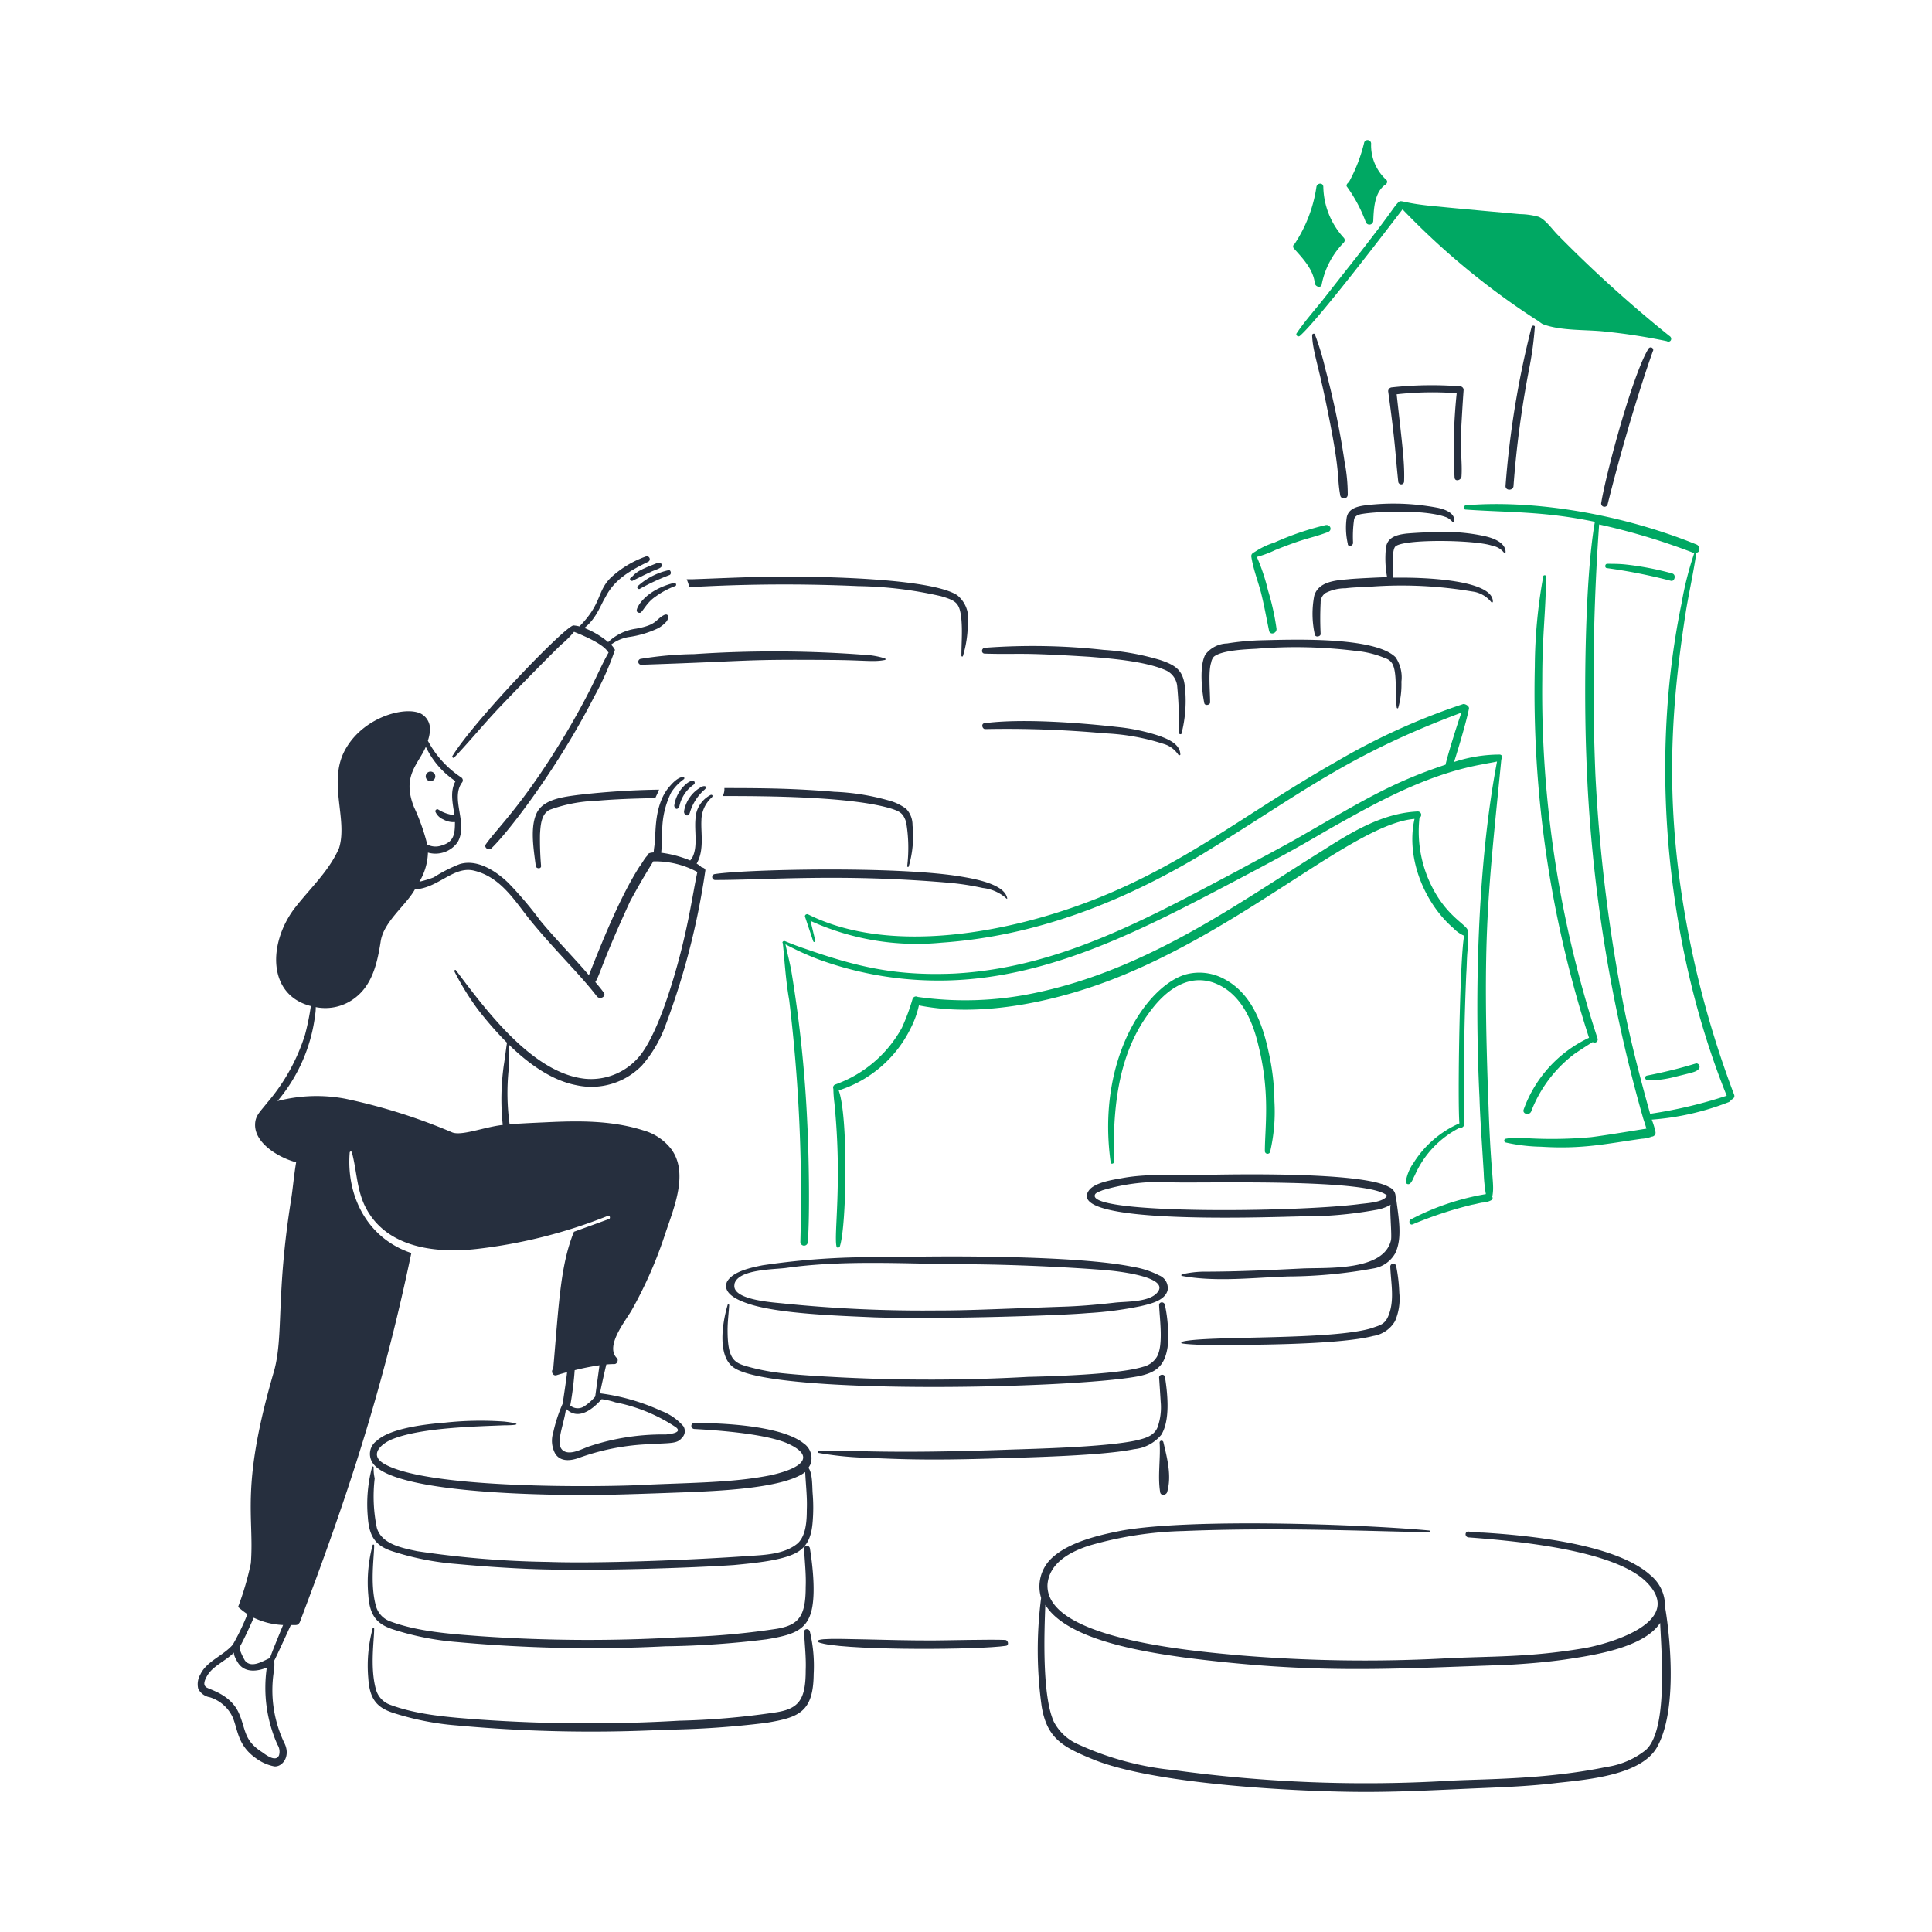
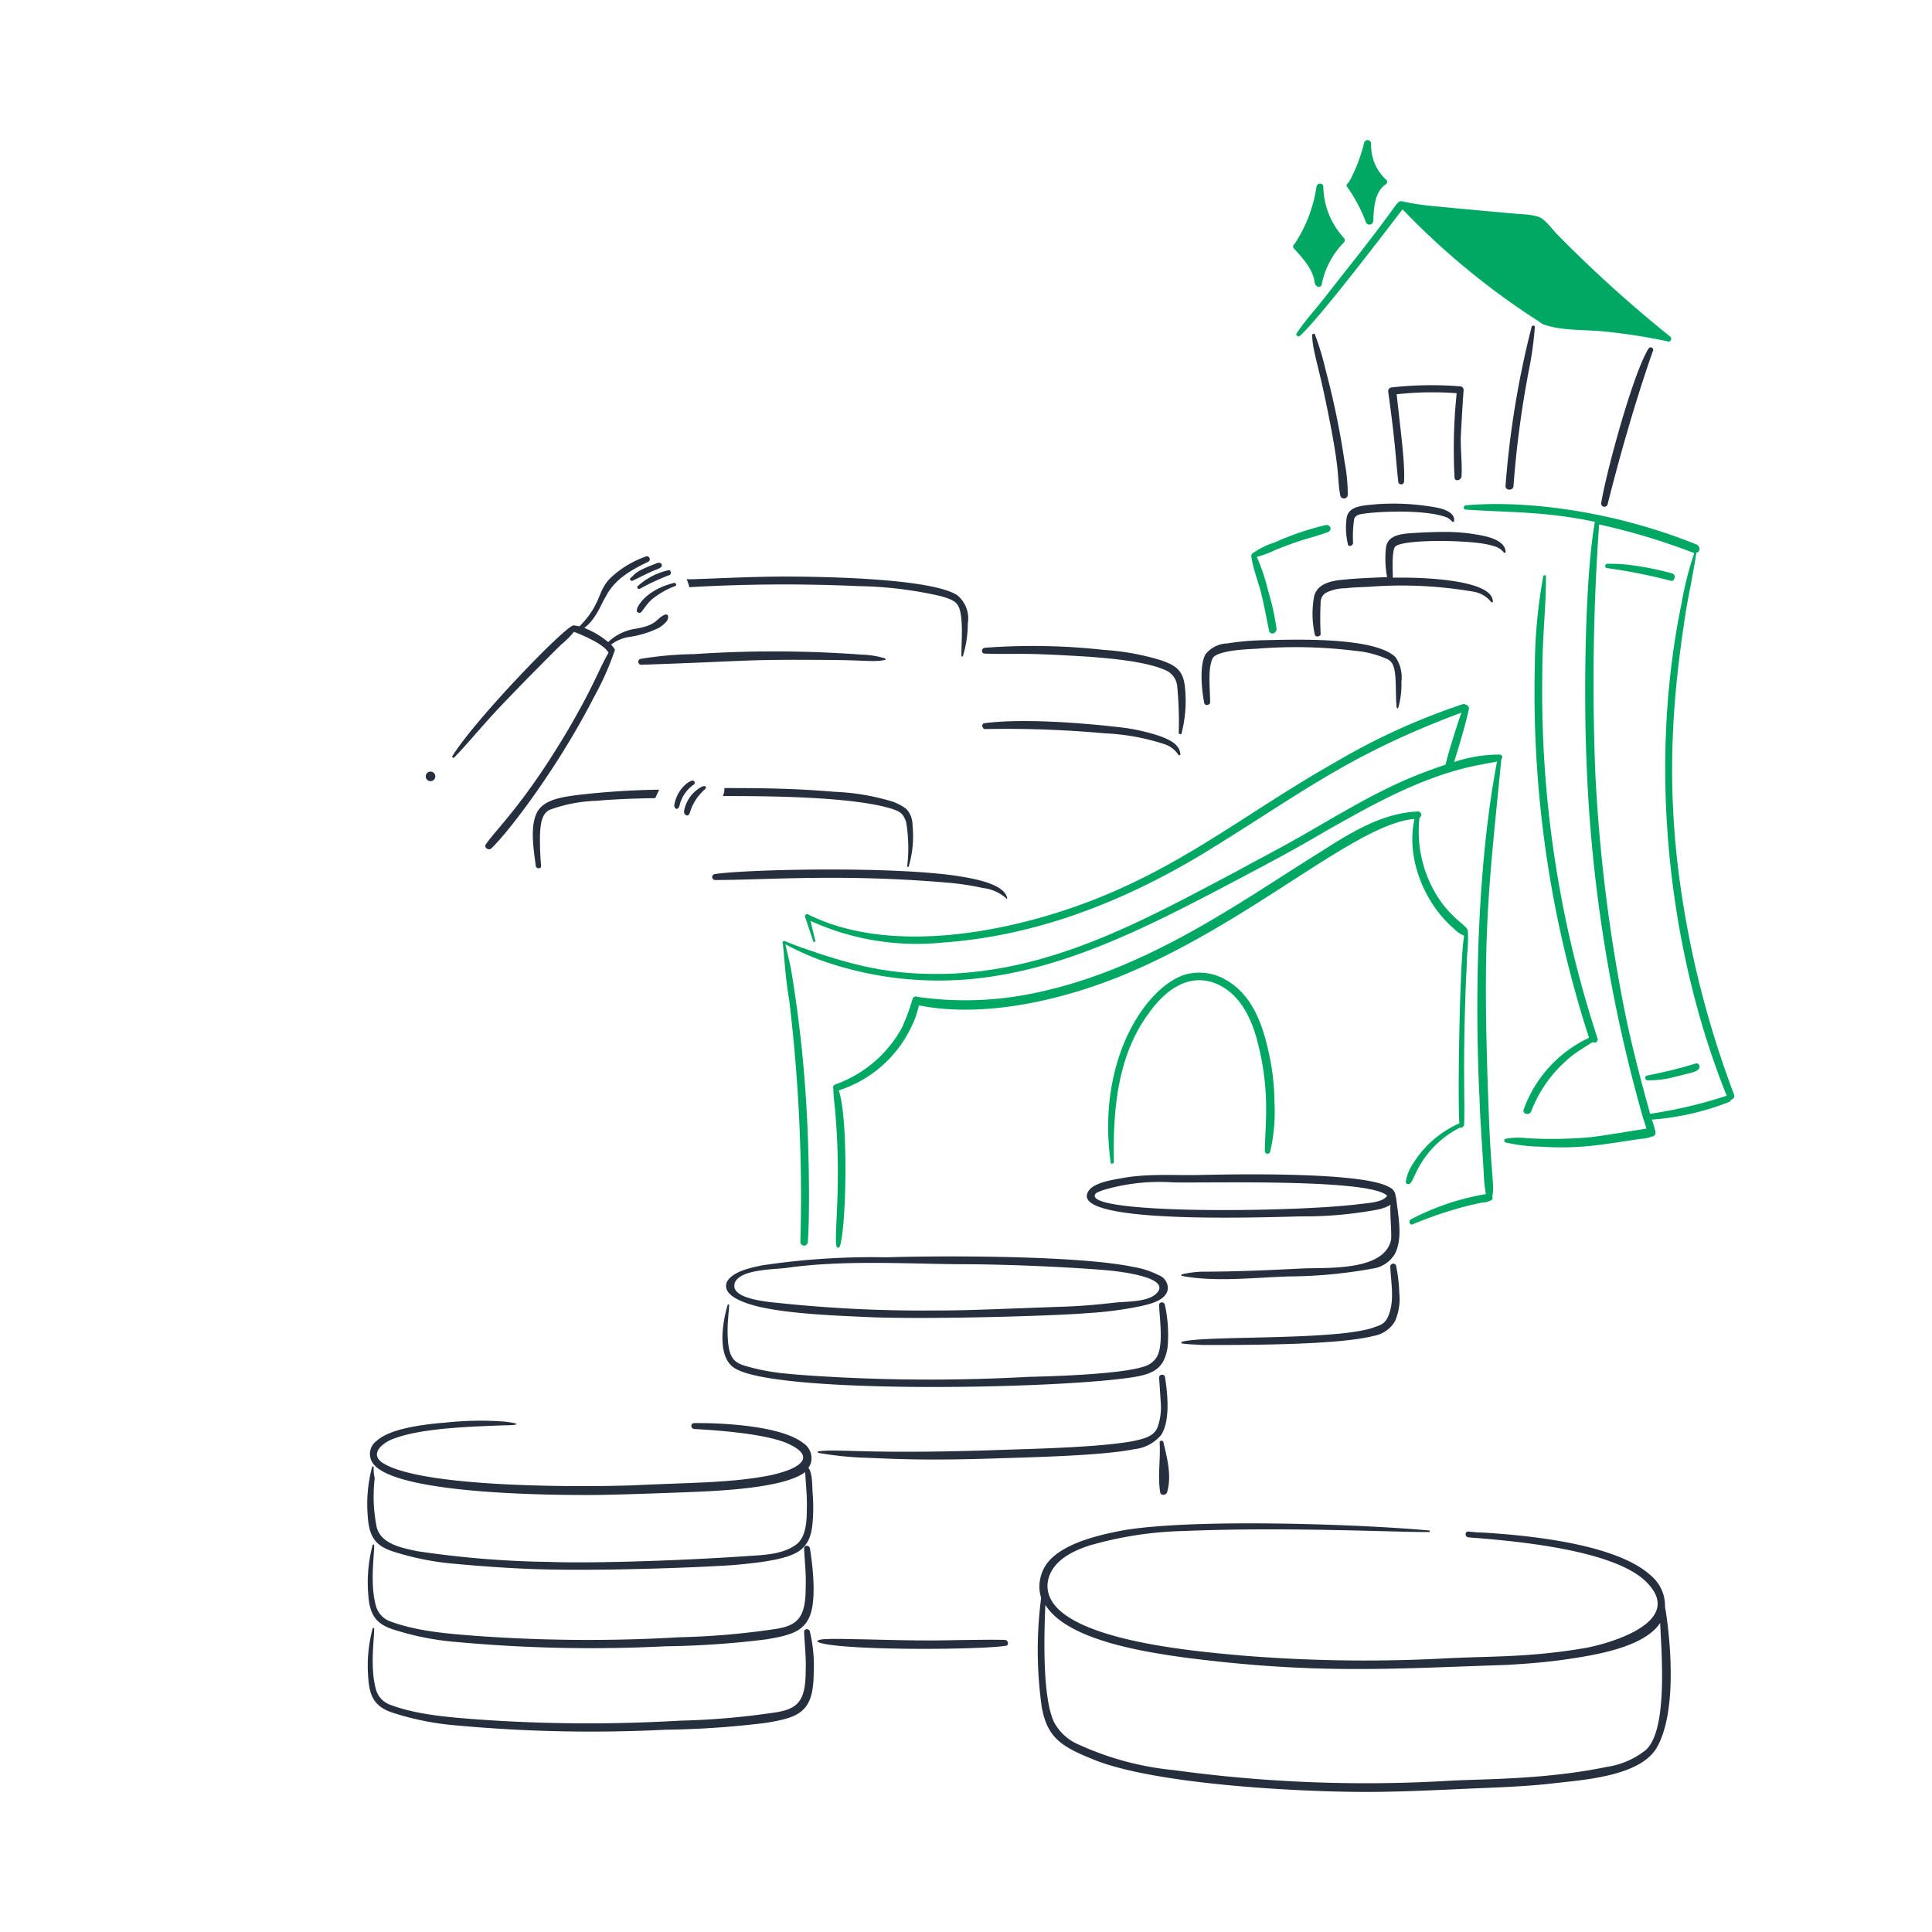
<svg xmlns="http://www.w3.org/2000/svg" viewBox="-10 -10 200 200" id="Saving-Money-3--Streamline-Brooklyn.svg" style="background-color: #e6f6ef">
  <desc>Saving Money 3 Streamline Illustration: https://streamlinehq.com</desc>
  <path d="M125.834 24.709c0.037 1.481 0.576 2.903 1.32 6.437 1.735 8.241 1.182 7.9 1.596 10.177a0.393 0.393 0 0 0 0.769 -0.11 17.949 17.949 0 0 0 -0.329 -3.411 84.948 84.948 0 0 0 -1.98 -9.572 27.674 27.674 0 0 0 -1.1 -3.631c-0.057 -0.11 -0.281 -0.055 -0.276 0.11Z" fill="#262f3e" stroke-width="1" />
  <path d="M148.554 23.829a95.31 95.31 0 0 0 -2.7 16.449c-0.056 0.55 0.825 0.55 0.825 0a103.919 103.919 0 0 1 1.651 -12.268 34.65 34.65 0 0 0 0.55 -4.127c0.059 -0.22 -0.271 -0.22 -0.326 -0.055Z" fill="#262f3e" stroke-width="1" />
  <path d="M162.802 24.764A132.937 132.937 0 0 1 151.25 14.31c-0.55 -0.55 -1.265 -1.595 -1.98 -1.87a7.721 7.721 0 0 0 -1.926 -0.275c-1.21 -0.11 -6.765 -0.605 -8.306 -0.769 -4.045 -0.338 -3.938 -0.793 -4.291 -0.44 -0.554 0.552 -0.681 1.074 -5.281 6.876 -0.876 1.104 -1.76 2.255 -2.641 3.356s-1.815 2.146 -2.586 3.3c-0.165 0.221 0.166 0.44 0.33 0.275 1.89 -1.639 9.16 -11.187 10.62 -13.093a77.292 77.292 0 0 0 13.86 11.443c0.22 0.111 0.44 0.33 0.66 0.44 1.871 0.72 4.457 0.551 6.437 0.77a61.718 61.718 0 0 1 6.382 0.99c0.44 0.222 0.66 -0.328 0.275 -0.548Z" fill="#00a863" stroke-width="1" />
  <path d="M160.656 26.085c-1.615 2.585 -4.371 12.776 -4.895 15.954a0.34 0.34 0 0 0 0.66 0.165c2.357 -9.428 4.674 -15.832 4.68 -15.84a0.261 0.261 0 0 0 -0.445 -0.279Z" fill="#262f3e" stroke-width="1" />
  <path d="M141.237 34.887c0.08 -1.484 0.165 -3.026 0.275 -4.511a0.377 0.377 0 0 0 -0.385 -0.385 37.727 37.727 0 0 0 -7.042 0.11 0.413 0.413 0 0 0 -0.385 0.385c0.788 5.72 0.72 6.343 1.045 9.353a0.303 0.303 0 0 0 0.606 0c0.068 -1.922 -0.173 -3.644 -0.77 -9.023a33.527 33.527 0 0 1 6.216 -0.11 54.764 54.764 0 0 0 -0.22 8.747c0.055 0.44 0.66 0.27 0.715 -0.11 0.098 -1.332 -0.138 -2.926 -0.055 -4.457Z" fill="#262f3e" stroke-width="1" />
  <path d="M126.99 9.36c0 -0.495 -0.66 -0.44 -0.715 0a14.545 14.545 0 0 1 -2.255 5.886 0.311 0.311 0 0 0 -0.056 0.496c0.936 1.045 1.98 2.145 2.146 3.576 0.055 0.385 0.661 0.55 0.716 0.11a8.55 8.55 0 0 1 2.256 -4.291 0.368 0.368 0 0 0 0 -0.55A8.024 8.024 0 0 1 126.99 9.36Z" fill="#00a863" stroke-width="1" />
  <path d="M133.481 8.591a4.828 4.828 0 0 1 -1.541 -3.74 0.37 0.37 0 0 0 -0.715 -0.111 16.416 16.416 0 0 1 -1.595 4.127c-0.166 0.11 -0.331 0.33 -0.166 0.495a15.293 15.293 0 0 1 1.925 3.631 0.399 0.399 0 0 0 0.771 -0.11c0.054 -1.265 0.11 -2.916 1.21 -3.741 0.219 -0.11 0.329 -0.384 0.11 -0.55Z" fill="#00a863" stroke-width="1" />
  <path d="M34.567 69.875a0.495 0.495 0 1 0 0 0.99 0.495 0.495 0 0 0 0 -0.99Z" fill="#262f3e" stroke-width="1" />
  <path d="M143.713 45.504a18.977 18.977 0 0 0 -4.016 -0.44c-1.432 0 -2.895 0.068 -4.072 0.166 -0.935 0.11 -1.98 0.33 -2.146 1.43a10.409 10.409 0 0 0 0.114 3.083c-0.436 0.013 -3.321 0.136 -4.02 0.219 -1.264 0.11 -3.081 0.22 -3.521 1.706a9.882 9.882 0 0 0 0.056 4.016c0.055 0.329 0.605 0.22 0.605 -0.055a32.008 32.008 0 0 1 0 -3.246 1.174 1.174 0 0 1 0.495 -0.99 4.5 4.5 0 0 1 2.091 -0.495c0.825 -0.11 1.71 -0.11 2.586 -0.166a43.699 43.699 0 0 1 10.508 0.496 2.992 2.992 0 0 1 1.98 1.1c0.055 0.055 0.166 0.055 0.166 -0.055 0 -2.239 -7.054 -2.476 -9.298 -2.476h-1.072c0.058 -0.058 -0.159 -2.649 0.247 -3.191 0.677 -0.845 8.348 -0.735 10.067 -0.11a1.966 1.966 0 0 1 1.21 0.715 0.106 0.106 0 0 0 0.166 -0.055c0 -1.045 -1.429 -1.493 -2.146 -1.651Z" fill="#262f3e" stroke-width="1" />
  <path d="M130.07 46.219a12.407 12.407 0 0 1 0.11 -2.476c0.11 -0.385 0.495 -0.495 0.88 -0.55 1.451 -0.242 6.54 -0.498 8.747 0.385a2.173 2.173 0 0 1 0.55 0.44c0.055 0.055 0.11 0 0.166 -0.055 0.165 -0.935 -1.21 -1.32 -1.871 -1.43a24.348 24.348 0 0 0 -7.316 -0.221c-0.825 0.11 -1.76 0.33 -1.926 1.265a7.432 7.432 0 0 0 0.11 2.696c0 0.385 0.495 0.275 0.551 -0.055Z" fill="#262f3e" stroke-width="1" />
  <path d="M134.745 63.27a8.831 8.831 0 0 0 0.33 -2.7 3.719 3.719 0 0 0 -0.605 -2.531c-2.172 -2.172 -10.819 -1.827 -13.809 -1.76a26.893 26.893 0 0 0 -3.631 0.33 2.948 2.948 0 0 0 -2.255 1.155c-0.63 1.175 -0.372 3.699 -0.11 5.007 0.055 0.33 0.605 0.22 0.605 -0.055 0 -1.19 -0.201 -3.197 0.11 -4.127a1.215 1.215 0 0 1 0.275 -0.605c0.81 -0.677 3.33 -0.769 4.401 -0.825a50.112 50.112 0 0 1 10.287 0.22 10.16 10.16 0 0 1 3.081 0.77 1.243 1.243 0 0 1 0.825 0.825c0.353 0.943 0.18 2.887 0.33 4.181 0 0.173 0.11 0.228 0.165 0.114Z" fill="#262f3e" stroke-width="1" />
  <path d="M112.3 65.97a13.534 13.534 0 0 0 0.385 -4.621c-0.144 -1.884 -0.844 -2.445 -2.586 -3.026a25.932 25.932 0 0 0 -5.832 -1.046 66.87 66.87 0 0 0 -12.322 -0.22c-0.385 0.055 -0.385 0.605 0 0.605 3.82 0.113 3.15 -0.154 10.89 0.33 1.62 0.143 5.684 0.398 7.92 1.43a2.024 2.024 0 0 1 1.101 1.541 38.856 38.856 0 0 1 0.166 4.95c0.113 0.11 0.223 0.11 0.278 0.056Z" fill="#262f3e" stroke-width="1" />
  <path d="M112.19 68.115c-0.028 -1.102 -1.265 -1.596 -2.146 -1.925a20.236 20.236 0 0 0 -4.401 -0.935c-3.863 -0.437 -9.916 -0.9 -13.753 -0.385 -0.33 0.055 -0.221 0.55 0.055 0.605a112.575 112.575 0 0 1 12.433 0.44 22.959 22.959 0 0 1 6.271 1.156 2.745 2.745 0 0 1 1.32 1.045c0.111 0.11 0.221 0.055 0.221 0Z" fill="#262f3e" stroke-width="1" />
  <path d="M28.68 141.887a0.082 0.082 0 0 0 -0.165 0 14.899 14.899 0 0 0 -0.436 5.173c0.145 2.181 0.941 3.037 2.696 3.576a28.813 28.813 0 0 0 6.492 1.265q3.548 0.331 7.096 0.495c6.762 0.308 17.895 -0.124 21.62 -0.385 1.831 -0.18 4.657 -0.42 6.216 -1.155 1.386 -0.63 1.81 -1.8 1.926 -3.301a17.894 17.894 0 0 0 0 -2.97c-0.055 -0.715 0 -2.09 -0.44 -2.64a2.412 2.412 0 0 0 0.22 -0.386 1.852 1.852 0 0 0 -0.715 -2.145c-2.911 -2.328 -11.924 -2.091 -11.333 -2.091 -0.385 0 -0.385 0.55 0 0.605 2.542 0.138 7.154 0.486 9.518 1.43 3.15 1.35 1.764 2.61 -1.596 3.356 -4.095 0.818 -8.38 0.756 -14.193 1.045 -4.957 0.18 -21.6 0.301 -25.856 -2.25 -1.651 -0.99 -0.056 -2.2 1.045 -2.586 2.987 -1.138 8.421 -1.249 11.388 -1.375 1.671 0 1.793 -0.184 0.027 -0.389a34.29 34.29 0 0 0 -6.134 0.113c-1.922 0.154 -5.629 0.559 -7.042 1.87a1.663 1.663 0 0 0 -0.495 2.2c1.944 3.456 19.689 3.457 23.656 3.411 2.915 -0.055 5.886 -0.166 8.802 -0.275 2.892 -0.121 10.088 -0.346 12.378 -2.091 0.055 1.265 0.221 2.586 0.166 3.851 0 1.1 -0.056 2.7 -0.936 3.521 -1.375 1.155 -3.466 1.21 -5.171 1.32 -5.433 0.389 -15.323 0.801 -20.741 0.606a100.127 100.127 0 0 1 -13.482 -1.108c-1.541 -0.329 -3.69 -0.715 -4.181 -2.421a16.01 16.01 0 0 1 -0.221 -5.116 4.532 4.532 0 0 1 -0.11 -1.156Z" fill="#262f3e" stroke-width="1" />
  <path d="M73.846 150.304c-0.055 -0.385 -0.605 -0.385 -0.605 0 0.055 1.32 0.22 2.641 0.165 3.96 0 3.16 -0.758 4.05 -3.355 4.401a79.268 79.268 0 0 1 -9.738 0.824 161.233 161.233 0 0 1 -20.574 -0.11c-3.1 -0.232 -6.498 -0.47 -9.353 -1.54a2.36 2.36 0 0 1 -1.485 -1.651c-0.603 -2.261 -0.166 -5.017 -0.166 -6.216a0.082 0.082 0 1 0 -0.165 0 14.899 14.899 0 0 0 -0.44 5.171c0.146 2.184 0.945 3.037 2.696 3.576a28.913 28.913 0 0 0 6.492 1.265 152.2 152.2 0 0 0 21.565 0.44 93.772 93.772 0 0 0 10.453 -0.72c2.543 -0.424 4.027 -0.832 4.609 -2.743 0.683 -2.236 -0.098 -6.566 -0.098 -6.658Z" fill="#262f3e" stroke-width="1" />
  <path d="M73.846 158.94c-0.055 -0.385 -0.605 -0.385 -0.605 0 0.055 1.32 0.22 2.641 0.165 3.96 0 3.161 -0.758 4.055 -3.355 4.401a79.431 79.431 0 0 1 -9.738 0.825 161.566 161.566 0 0 1 -20.574 -0.11c-3.131 -0.235 -6.502 -0.471 -9.353 -1.54a2.36 2.36 0 0 1 -1.485 -1.651c-0.603 -2.262 -0.166 -5.015 -0.166 -6.217a0.082 0.082 0 1 0 -0.165 0 14.899 14.899 0 0 0 -0.44 5.171c0.145 2.171 0.93 3.031 2.696 3.577a28.861 28.861 0 0 0 6.492 1.264 151.94 151.94 0 0 0 21.565 0.44 93.617 93.617 0 0 0 10.453 -0.715c3.346 -0.558 4.86 -1.088 4.896 -5.05a15.344 15.344 0 0 0 -0.385 -4.357Z" fill="#262f3e" stroke-width="1" />
  <path d="M162.36 156.355a4.073 4.073 0 0 0 -1.481 -3.271c-3.619 -3.317 -12.891 -4.153 -17.334 -4.431a14.286 14.286 0 0 1 -1.54 -0.111c-0.385 0 -0.385 0.551 0 0.606 4.776 0.36 15.069 1.26 18.429 4.621 4.071 4.072 -3.632 6.327 -6.272 6.822 -6.009 1.029 -9.882 0.83 -14.85 1.101a156.839 156.839 0 0 1 -20.96 -0.33c-5.474 -0.491 -20.128 -1.79 -19.915 -7.317 0.166 -2.31 2.476 -3.466 4.401 -4.071a38.166 38.166 0 0 1 9.682 -1.485c10.62 -0.436 21.23 0.11 25.416 0.11a0.083 0.083 0 1 0 0 -0.166c-7.246 -0.659 -24.507 -1.26 -31.742 0 -2.396 0.461 -5.534 1.19 -7.317 2.861a4.041 4.041 0 0 0 -1.1 4.126 42.017 42.017 0 0 0 0.055 11.223c0.548 3.288 2.154 4.19 5.226 5.446 6.308 2.648 21.483 3.411 28.331 3.411 3.906 0 7.812 -0.22 11.719 -0.385 2.695 -0.11 5.39 -0.22 8.086 -0.55 3.348 -0.36 8.836 -0.832 10.397 -3.795 2.489 -4.606 0.815 -14.323 0.769 -14.414Zm-1.98 14.799a8.473 8.473 0 0 1 -4.071 1.76c-6.437 1.329 -12.853 1.234 -16.285 1.431a146.07 146.07 0 0 1 -28.497 -1.101 30.751 30.751 0 0 1 -9.847 -2.641 5.159 5.159 0 0 1 -2.586 -2.366c-1.219 -2.68 -1.001 -9.148 -0.88 -12.102 2.245 3.647 10.162 4.856 14.359 5.446 13.634 1.757 21.277 1.17 33.39 0.77 1.98 -0.11 4.016 -0.27 5.996 -0.55 3.06 -0.45 8.19 -1.223 9.9 -3.796 0.131 3.094 0.818 11.063 -1.48 13.148Z" fill="#262f3e" stroke-width="1" />
  <path d="M124.623 115.92a41.414 41.414 0 0 0 7.757 -0.661 4.571 4.571 0 0 0 1.596 -0.55c-0.166 0.11 0.13 3.163 0.02 3.658 -0.716 3.246 -6.621 2.834 -9.152 2.944 -3.357 0.166 -6.767 0.331 -10.177 0.331a10.541 10.541 0 0 0 -2.311 0.275c-0.055 0 -0.11 0.166 0 0.166 3.521 0.66 7.482 0.164 11.057 0.054a50.098 50.098 0 0 0 8.747 -0.825 3.165 3.165 0 0 0 2.255 -1.54c0.833 -1.663 0.315 -3.938 0.111 -5.776 0 -0.055 0 -0.055 -0.055 -0.111a1.058 1.058 0 0 0 -0.661 -0.99c-2.708 -1.62 -16.451 -1.335 -19.64 -1.26 -2.696 0.054 -5.391 -0.166 -8.032 0.329 -0.935 0.165 -2.806 0.44 -3.411 1.265 -2.529 3.501 17.289 2.806 21.895 2.691Zm-21.29 -2.2c0.056 -0.275 0.55 -0.385 0.77 -0.495a20.545 20.545 0 0 1 7.317 -0.825c3.852 0.083 20.395 -0.403 22.17 1.375 -0.384 0.72 -2.145 0.77 -2.915 0.881 -6.745 0.841 -27.882 1.052 -27.342 -0.935Z" fill="#262f3e" stroke-width="1" />
  <path d="M134.526 121.037a0.31 0.31 0 0 0 -0.606 0.055c0.055 1.595 0.44 3.355 -0.11 4.896 -0.381 1.145 -0.938 1.176 -1.76 1.485 -4.132 1.315 -17.514 0.76 -19.695 1.431 -0.054 0 -0.11 0.166 0 0.166 0.661 0.109 1.375 0.109 2.091 0.164 3.856 0 13.987 0.037 17.714 -0.935a3.169 3.169 0 0 0 2.255 -1.54 5.824 5.824 0 0 0 0.441 -2.915 16.756 16.756 0 0 0 -0.33 -2.806Z" fill="#262f3e" stroke-width="1" />
  <path d="M75.263 160.159c3.384 0.711 16.185 0.63 18.883 0.212 0.329 -0.054 0.22 -0.55 -0.056 -0.604 -1.62 -0.072 -6.339 0.054 -7.592 0.054 -5.092 0 -9.51 -0.254 -11.214 -0.131 -0.666 0.048 -1.076 0.248 -0.022 0.469Z" fill="#262f3e" stroke-width="1" />
  <path d="M67.575 124.998c3.133 1.011 9.17 1.206 12.983 1.375 6.88 0.208 19.095 -0.18 22.005 -0.44a37.71 37.71 0 0 0 5.501 -0.715c0.936 -0.221 2.531 -0.55 2.806 -1.651a1.409 1.409 0 0 0 -0.88 -1.541 9.111 9.111 0 0 0 -2.7 -0.88c-5.714 -1.191 -19.697 -1.17 -25.526 -0.99a76.78 76.78 0 0 0 -12.818 0.825c-1.194 0.239 -3.09 0.63 -3.685 1.705 -0.551 1.265 1.32 1.991 2.314 2.311Zm-1.541 -2.036v-0.055c0.385 -1.54 4.181 -1.485 5.337 -1.651 5.831 -0.825 12.047 -0.439 17.933 -0.385 6.655 0 14.455 0.501 16.174 0.72 0.825 0.11 5.832 0.716 4.236 2.31 -0.88 0.88 -3.026 0.825 -4.181 0.935 -1.925 0.221 -3.795 0.386 -5.721 0.44 -7.385 0.264 -9.654 0.385 -12.928 0.385a141.947 141.947 0 0 1 -15.679 -0.715c-0.99 -0.118 -5.501 -0.335 -5.171 -1.985Z" fill="#262f3e" stroke-width="1" />
  <path d="M107.789 132.48c1.851 -0.371 2.773 -1.028 3.081 -3.026a14.475 14.475 0 0 0 -0.275 -4.346c-0.055 -0.385 -0.605 -0.385 -0.605 0 0.073 1.598 0.45 4.122 -0.221 5.336a2.299 2.299 0 0 1 -1.43 1.046c-2.596 0.81 -9.74 0.99 -11.938 1.045a184.487 184.487 0 0 1 -19.255 0.055c-2.091 -0.11 -4.127 -0.22 -6.216 -0.44a22.478 22.478 0 0 1 -3.246 -0.605c-1.62 -0.433 -2.365 -0.658 -2.365 -3.851 0 -0.88 0.11 -1.71 0.165 -2.586a0.082 0.082 0 0 0 -0.165 0c-0.601 2.029 -1.067 5.475 0.77 6.547 4.47 2.752 34.88 2.103 41.7 0.825Z" fill="#262f3e" stroke-width="1" />
  <path d="M110.595 132.535c-0.054 -0.331 -0.605 -0.275 -0.605 0.055 0.055 0.825 0.11 1.651 0.165 2.531a6.154 6.154 0 0 1 -0.329 2.641c-0.386 0.935 -1.375 1.156 -2.311 1.375 -3.289 0.685 -10.672 0.845 -13.203 0.935 -14.715 0.523 -17.299 -0.121 -19.585 0.166a0.083 0.083 0 0 0 0 0.165 33.795 33.795 0 0 0 4.68 0.495c2.945 0.102 5.954 0.343 14.303 0.055 2.681 -0.09 10.424 -0.253 13.699 -0.935a4.158 4.158 0 0 0 2.805 -1.486c0.901 -1.446 0.699 -4.039 0.382 -5.996Z" fill="#262f3e" stroke-width="1" />
  <path d="M89.64 80.768c-6.565 -1.148 -22.664 -0.78 -25.692 -0.275a0.31 0.31 0 0 0 0.055 0.605c5.473 0 13.05 -0.668 24.097 0.275a27.481 27.481 0 0 1 3.631 0.55 4.424 4.424 0 0 1 2.355 1c0.194 0.205 0.215 0.137 0.134 -0.104 -0.439 -1.301 -3.218 -1.819 -4.579 -2.051Z" fill="#262f3e" stroke-width="1" />
  <path d="M144.098 104.698c-0.679 -17.979 -0.066 -21.98 1.319 -36.09a0.281 0.281 0 0 0 -0.165 -0.495 15.03 15.03 0 0 0 -4.73 0.77c0.056 -0.141 1.204 -3.826 1.54 -5.502 0.079 -0.32 -0.45 -0.547 -0.605 -0.495a68.431 68.431 0 0 0 -13.094 5.94c-9.218 5.22 -15.418 10.472 -24.975 14.249 -8.923 3.524 -21.278 5.81 -29.707 1.596 -0.165 -0.111 -0.44 0.055 -0.33 0.275l0.825 2.476c0.055 0.164 0.275 0.109 0.221 -0.056 -0.166 -0.661 -0.33 -1.375 -0.495 -2.036a26.524 26.524 0 0 0 13.533 2.258c9.77 -0.673 18.736 -4.19 27.066 -9.187 10.367 -6.357 14.94 -10.202 26.791 -14.632 -0.244 0.61 -1.385 4.194 -1.651 5.39 -5.586 1.865 -8.536 3.708 -14.908 7.372 -2.2 1.266 -4.457 2.421 -6.66 3.631 -9.521 5.04 -18.551 10.045 -29.321 10.62 -6.21 0.264 -10.228 -0.765 -15.459 -2.586 -0.661 -0.22 -1.375 -0.495 -2.036 -0.769 -0.165 -0.056 -0.329 0.109 -0.22 0.219 0.157 1.406 0.278 3.73 0.661 5.887a169.17 169.17 0 0 1 1.155 25.031 0.385 0.385 0 0 0 0.77 0c0.222 -2.746 0.108 -9.221 -0.055 -12.323a133.052 133.052 0 0 0 -1.596 -15.403c-0.166 -1.046 -0.44 -2.035 -0.66 -3.081a29.003 29.003 0 0 0 3.52 1.596 36.247 36.247 0 0 0 11.61 2.145c10.733 0.229 20.34 -4.506 29.707 -9.407 10.26 -5.376 8.837 -4.843 13.533 -7.427 4.346 -2.421 8.91 -4.68 13.86 -5.557 0.494 -0.11 0.935 -0.165 1.429 -0.275 -2.014 10.576 -2.34 23.94 -1.814 34.825 0.066 2.07 0.184 3.64 0.439 7.756a15.078 15.078 0 0 0 0.221 2.2 25.952 25.952 0 0 0 -7.812 2.641c-0.221 0.166 -0.055 0.606 0.221 0.495a40.77 40.77 0 0 1 6.16 -2.036c0.331 -0.054 0.72 -0.165 1.046 -0.22a2.065 2.065 0 0 0 0.99 -0.275 0.26 0.26 0 0 0 0.056 -0.331c0.26 -1.363 -0.119 -1.764 -0.381 -9.189Z" fill="#00a863" stroke-width="1" />
  <path d="M141.126 106.734a0.36 0.36 0 0 0 0.44 -0.329c0.104 -2.452 -0.18 -6.227 0.221 -15.57 0.054 -0.72 0.054 -1.485 0.11 -2.2a15.48 15.48 0 0 0 0.054 -2.255c0 -0.581 -1.845 -1.279 -3.41 -4.016a12.66 12.66 0 0 1 -1.596 -7.702 0.354 0.354 0 0 0 -0.165 -0.66c-3.69 0.165 -6.877 2.145 -9.9 4.071 -8.417 5.22 -18.013 12.317 -29.873 14.744a34.819 34.819 0 0 1 -11.993 0.384 0.378 0.378 0 0 0 -0.55 0.22 21.577 21.577 0 0 1 -1.1 2.97 12.743 12.743 0 0 1 -6.93 5.886 0.346 0.346 0 0 0 -0.165 0.44 13.51 13.51 0 0 0 0.11 1.485c0.825 8.247 -0.09 13.62 0.221 14.85 0.055 0.166 0.27 0.111 0.33 0 0.71 -1.989 0.9 -13.472 -0.111 -16.174a12.533 12.533 0 0 0 7.427 -6.381 9.83 9.83 0 0 0 0.88 -2.421c6.68 1.337 14.76 -0.517 21.015 -3.081 13.42 -5.495 24.158 -15.713 30.291 -16.224 -0.933 4.127 1.1 8.808 4.037 11.328a3.276 3.276 0 0 0 1.1 0.77c-0.459 2.309 -0.689 17.092 -0.494 19.419a10.646 10.646 0 0 0 -4.732 4.072 4.601 4.601 0 0 0 -0.824 2.035 0.284 0.284 0 0 0 0.384 0.166c0.275 -0.166 0.386 -0.606 0.551 -0.88a10.036 10.036 0 0 1 4.672 -4.946Z" fill="#00a863" stroke-width="1" />
  <path d="M121.32 98.867c-0.63 -2.91 -1.76 -5.996 -4.511 -7.482a5.415 5.415 0 0 0 -4.126 -0.495c-4.015 1.236 -9.203 8.78 -7.702 19.474 0 0.166 0.33 0.111 0.33 -0.055 -0.11 -5.281 0.33 -10.89 3.521 -15.294 1.669 -2.383 3.993 -4.225 6.767 -3.3 2.805 0.99 4.071 3.906 4.68 6.547 1.228 4.917 0.66 8.438 0.66 10.89a0.277 0.277 0 0 0 0.55 0.055 18.128 18.128 0 0 0 0.44 -5.171 24.216 24.216 0 0 0 -0.609 -5.169Z" fill="#00a863" stroke-width="1" />
  <path d="M155.375 97.492A114.939 114.939 0 0 1 149.654 60.3c0 -4.698 0.385 -7.11 0.385 -10.62 0 -0.165 -0.221 -0.165 -0.275 -0.055a53.771 53.771 0 0 0 -0.88 9.407 115.936 115.936 0 0 0 5.611 38.399 13.087 13.087 0 0 0 -6.766 7.427c-0.165 0.44 0.55 0.66 0.77 0.22a13.535 13.535 0 0 1 4.511 -5.996c0.37 -0.247 1.21 -0.81 1.87 -1.21a0.327 0.327 0 0 0 0.495 -0.38Z" fill="#00a863" stroke-width="1" />
  <path d="M169.514 103.32a100.98 100.98 0 0 1 -5.612 -22.005c-1.425 -10.446 -0.801 -19.038 0.66 -28.276 0.33 -1.926 0.77 -3.906 1.045 -5.832 0.386 0 0.44 -0.605 0.056 -0.825 -8.623 -3.497 -17.707 -4.62 -23.931 -4.071 -0.27 0.055 -0.27 0.44 0 0.44 4.49 0.315 8.03 0.154 13.369 1.265 -1.037 5.866 -1.143 17.781 -0.881 24.426a155.225 155.225 0 0 0 5.887 37.35c0.111 0.33 0.221 0.66 0.33 1.045 -0.078 0 -4.019 0.669 -5.721 0.88a44.753 44.753 0 0 1 -6.601 0.111 7.706 7.706 0 0 0 -2.255 0.055 0.201 0.201 0 0 0 0 0.385 18.18 18.18 0 0 0 3.685 0.44c4.241 0.263 6.609 -0.29 10.398 -0.825a3.535 3.535 0 0 0 1.045 -0.221 0.411 0.411 0 0 0 0.385 -0.495 8.417 8.417 0 0 0 -0.385 -1.265 27.382 27.382 0 0 0 7.978 -1.815 0.422 0.422 0 0 0 0.219 -0.221c0.221 -0.103 0.435 -0.266 0.331 -0.546Zm-8.693 1.98c-0.934 -3.356 -1.815 -6.712 -2.53 -10.122a168.554 168.554 0 0 1 -3.136 -24.976 232.085 232.085 0 0 1 0.386 -25.911 67.275 67.275 0 0 1 9.847 2.97 34.481 34.481 0 0 0 -1.32 5.226c-3.559 17.261 -1.234 36.275 4.68 50.94A47.43 47.43 0 0 1 160.821 105.3Z" fill="#00a863" stroke-width="1" />
  <path d="M127.26 44.349a29.435 29.435 0 0 0 -5.336 1.815 7.884 7.884 0 0 0 -1.941 0.912c-0.208 0.144 -0.517 0.216 -0.436 0.618 0.22 1.32 0.671 2.43 1.002 3.696 0.329 1.32 0.55 2.586 0.825 3.906 0.11 0.495 0.825 0.27 0.769 -0.221a25.53 25.53 0 0 0 -0.879 -3.96 20.42 20.42 0 0 0 -1.156 -3.463 11.138 11.138 0 0 0 1.925 -0.72c3.308 -1.323 3.435 -1.124 5.336 -1.815 0.61 -0.164 0.389 -0.824 -0.11 -0.769Z" fill="#00a863" stroke-width="1" />
  <path d="M165.607 100.08c-0.09 0 -1.864 0.625 -5.116 1.265 -0.275 0.054 -0.221 0.44 0.055 0.495a10.936 10.936 0 0 0 2.7 -0.33c1.993 -0.5 2.281 -0.52 2.586 -0.825a0.351 0.351 0 0 0 -0.225 -0.605Z" fill="#00a863" stroke-width="1" />
  <path d="M163.08 49.355a30.538 30.538 0 0 0 -4.95 -0.935c-0.606 -0.055 -1.156 -0.055 -1.76 -0.055 -0.221 0 -0.275 0.385 -0.055 0.44a56.48 56.48 0 0 1 6.66 1.32c0.375 0.11 0.597 -0.66 0.105 -0.77Z" fill="#00a863" stroke-width="1" />
  <path d="M110.045 139.356c0.11 1.651 -0.22 3.467 0.055 5.117 0.055 0.384 0.605 0.329 0.72 0 0.495 -1.71 0 -3.522 -0.385 -5.172a0.197 0.197 0 0 0 -0.39 0.055Z" fill="#262f3e" stroke-width="1" />
  <path d="M83.803 73.726a5.33 5.33 0 0 0 -1.87 -0.88 23.837 23.837 0 0 0 -5.557 -0.88c-4.19 -0.349 -7.254 -0.385 -11.388 -0.385a1.633 1.633 0 0 1 -0.165 0.825c3.9 0 13.287 0.005 17.494 1.32 0.857 0.285 1.183 0.469 1.485 1.375a15.885 15.885 0 0 1 0.11 4.566 0.083 0.083 0 1 0 0.166 0 11.013 11.013 0 0 0 0.385 -4.235 2.399 2.399 0 0 0 -0.661 -1.706Z" fill="#262f3e" stroke-width="1" />
  <path d="M46.01 79.612A31.791 31.791 0 0 1 45.9 76.367c0.055 -0.88 0.11 -2.091 0.99 -2.531A15.344 15.344 0 0 1 51.731 72.9c2.773 -0.252 6.197 -0.275 6.107 -0.275 0.058 -0.173 0.284 -0.58 0.385 -0.88a82.557 82.557 0 0 0 -8.417 0.551c-1.44 0.192 -3.344 0.419 -4.127 1.65 -0.883 1.472 -0.428 3.998 -0.22 5.67 0 0.328 0.605 0.383 0.55 -0.003Z" fill="#262f3e" stroke-width="1" />
  <path d="M89.085 51.611c-2.779 -1.794 -14.547 -1.925 -17.82 -1.925 -3.191 0 -6.327 0.165 -9.518 0.275h-0.664a4.75 4.75 0 0 1 0.275 0.825 169.962 169.962 0 0 1 17.494 -0.111 40.712 40.712 0 0 1 8.582 1.046c1.596 0.478 1.92 0.712 2.091 2.42 0.11 1.265 0 2.476 0 3.741a0.083 0.083 0 0 0 0.166 0 11.552 11.552 0 0 0 0.495 -3.356 3.083 3.083 0 0 0 -1.101 -2.916Z" fill="#262f3e" stroke-width="1" />
  <path d="M76.212 58.32c3.347 0.028 4.244 0.229 5.391 0 0.11 0 0.055 -0.166 0 -0.166a8.878 8.878 0 0 0 -2.366 -0.385 123.453 123.453 0 0 0 -17.384 -0.055 37.328 37.328 0 0 0 -5.557 0.495 0.31 0.31 0 0 0 0.055 0.606c11.998 -0.398 10.22 -0.573 19.86 -0.495Z" fill="#262f3e" stroke-width="1" />
  <path d="M61.853 71.195a0.231 0.231 0 0 0 -0.22 -0.385 1.857 1.857 0 0 0 -0.609 0.349 3.591 3.591 0 0 0 -1.227 2.25c0.041 0.306 0.326 0.529 0.533 0.041a3.662 3.662 0 0 1 1.523 -2.255Z" fill="#262f3e" stroke-width="1" />
  <path d="M61.424 74.094a5.066 5.066 0 0 1 1.499 -2.34c0.321 -0.278 0.111 -0.466 -0.247 -0.324a3.531 3.531 0 0 0 -1.86 2.529c-0.059 0.418 0.455 0.705 0.608 0.135Z" fill="#262f3e" stroke-width="1" />
  <path d="M55.252 49.85c-0.11 0.111 0.055 0.33 0.221 0.275 0.934 -0.468 1.562 -0.769 1.98 -0.963 0.592 -0.27 1.197 -0.36 1.037 -0.747 -0.061 -0.149 -0.264 -0.246 -0.654 -0.05 -2.282 0.857 -2.048 1.085 -2.583 1.485Z" fill="#262f3e" stroke-width="1" />
  <path d="M56.022 50.675c-0.166 0.111 0.055 0.385 0.22 0.275a23.252 23.252 0 0 1 3.081 -1.43c0.221 -0.111 0.111 -0.551 -0.11 -0.495a6.995 6.995 0 0 0 -3.191 1.65Z" fill="#262f3e" stroke-width="1" />
  <path d="M55.912 53.206c0 0.165 0.221 0.275 0.385 0.22 0.303 -0.202 0.669 -1.068 1.541 -1.65a8.5 8.5 0 0 1 2.036 -1.101c0.22 -0.055 0.11 -0.385 -0.111 -0.33 -2.846 0.712 -3.851 2.415 -3.851 2.861Z" fill="#262f3e" stroke-width="1" />
  <path d="M58.649 53.715c-0.815 0.473 -0.681 0.978 -2.79 1.362a5.21 5.21 0 0 0 -2.9 1.391 8.805 8.805 0 0 0 -2.472 -1.463c1.26 -0.959 1.748 -2.52 2.182 -3.173 0.936 -1.871 2.619 -2.797 4.456 -3.69a0.302 0.302 0 0 0 -0.22 -0.551 10.431 10.431 0 0 0 -3.704 2.235c-1.422 1.433 -0.875 2.642 -3.219 5.018a3.655 3.655 0 0 0 -0.613 -0.101c-0.797 0 -10.192 9.733 -12.543 13.533 -0.055 0.11 0.11 0.22 0.165 0.165 1.192 -1.192 3.101 -3.514 4.731 -5.226 3.055 -3.209 6.16 -6.295 6.381 -6.492a9.996 9.996 0 0 0 1.321 -1.32c3.255 1.302 3.381 1.967 3.576 2.146 -1.133 2.005 -1.467 3.323 -4.181 7.977 -4.514 7.629 -7.372 10.215 -8.527 11.88 -0.22 0.33 0.27 0.661 0.55 0.44 1.908 -1.817 7.02 -8.57 10.672 -15.734a29.37 29.37 0 0 0 2.146 -4.841 2.237 2.237 0 0 0 -0.403 -0.54 4.213 4.213 0 0 1 1.762 -0.777 10.521 10.521 0 0 0 3.15 -0.939 3.456 3.456 0 0 0 0.823 -0.673c0.289 -0.368 0.252 -0.971 -0.341 -0.626Z" fill="#262f3e" stroke-width="1" />
-   <path d="M63.559 72.296a2.896 2.896 0 0 0 -1.564 2.489c-0.124 1.269 0.256 2.824 -0.307 3.947a3.9 3.9 0 0 1 -0.238 0.344 11.83 11.83 0 0 0 -3.006 -0.801c0.064 -0.53 0.109 -1.678 0.109 -2.129a9.067 9.067 0 0 1 0.937 -4.126 5.099 5.099 0 0 1 1.318 -1.371 0.132 0.132 0 0 0 -0.11 -0.221c-0.688 0.077 -1.311 0.925 -1.485 1.101 -1.492 1.863 -1.305 4.557 -1.43 5.556 0 0.37 -0.101 0.739 -0.11 1.157 -0.405 0.02 -0.661 0.121 -0.661 0.329 -0.33 0.33 -0.551 0.825 -0.825 1.156 -2.146 3.371 -4.055 8.29 -5.226 11.222 -1.651 -1.925 -3.411 -3.685 -5.006 -5.612a38.639 38.639 0 0 0 -3.356 -3.96c-1.265 -1.211 -3.191 -2.476 -5.006 -1.926a15.529 15.529 0 0 0 -2.7 1.375 10.931 10.931 0 0 1 -1.477 0.45 6.21 6.21 0 0 0 0.884 -3.016 2.821 2.821 0 0 0 3.068 -1.067c1.131 -1.924 -0.754 -4.469 0.44 -6.161a0.36 0.36 0 0 0 -0.055 -0.55 10.35 10.35 0 0 1 -3.463 -3.805 3.863 3.863 0 0 0 0.219 -1.094 1.794 1.794 0 0 0 -0.935 -1.706c-1.597 -0.799 -5.724 0.297 -7.65 3.41 -2.168 3.407 0.14 7.42 -0.825 10.508 -1.045 2.421 -3.081 4.236 -4.676 6.327 -2.672 3.631 -2.704 8.882 1.758 10.024a26.362 26.362 0 0 1 -0.602 2.958 20.039 20.039 0 0 1 -3.949 7.088c-0.701 0.905 -1.223 1.297 -1.223 2.265 0 1.899 2.402 3.363 4.25 3.863 -0.232 1.363 -0.342 2.725 -0.508 3.78 -1.589 9.9 -0.777 14.115 -1.76 17.769 -3.57 12.199 -2.039 15.015 -2.421 19.97a30.699 30.699 0 0 1 -1.32 4.512 9.81 9.81 0 0 0 0.965 0.746 23.446 23.446 0 0 1 -1.515 3.159c-0.99 1.15 -2.708 1.705 -3.356 3.082a2.002 2.002 0 0 0 -0.22 1.485 1.664 1.664 0 0 0 1.21 0.88 3.875 3.875 0 0 1 2.365 2.09c0.551 1.338 0.502 2.892 2.421 4.236a4.751 4.751 0 0 0 1.87 0.825c0.791 0.09 1.7 -0.959 1.1 -2.31a12.677 12.677 0 0 1 -1.155 -7.427 4.483 4.483 0 0 0 0.055 -1.21c0.19 -0.332 1.313 -2.805 1.723 -3.685 0.63 0 0.696 0.058 0.918 -0.275 4.646 -12.262 8.496 -23.563 11.552 -38.234 -4.621 -1.538 -6.74 -5.975 -6.381 -10.398a0.118 0.118 0 0 1 0.22 -0.055c0.55 2.035 0.495 4.071 1.541 5.94 2.255 4.072 7.372 4.567 11.552 4.072a52.854 52.854 0 0 0 13.423 -3.411c0.22 -0.055 0.27 0.27 0.11 0.33q-1.815 0.661 -3.631 1.32c-1.406 3.456 -1.558 7.435 -2.146 14.193 -0.275 0.22 -0.056 0.77 0.33 0.661 0.034 -0.009 0.462 -0.144 1.104 -0.319 -0.068 0.738 -0.354 2.512 -0.445 3.234a15.587 15.587 0 0 0 -0.99 3.026 2.79 2.79 0 0 0 0.221 2.2c0.55 0.825 1.54 0.72 2.364 0.44a24.098 24.098 0 0 1 7.043 -1.43c2.547 -0.159 3.18 -0.028 3.685 -0.66a0.954 0.954 0 0 0 0.165 -1.21 5.663 5.663 0 0 0 -2.31 -1.596 21.673 21.673 0 0 0 -6.326 -1.815c0.046 -0.323 0.484 -2.27 0.657 -2.986 0.287 -0.025 0.565 -0.04 0.828 -0.04 0.346 0 0.466 -0.54 0.221 -0.66 -1.156 -1.265 0.935 -3.796 1.595 -4.95a44.239 44.239 0 0 0 3.466 -7.92c0.88 -2.641 2.476 -6.326 0.55 -8.802a5.564 5.564 0 0 0 -2.86 -1.87c-3.301 -1.046 -6.767 -0.99 -10.122 -0.825 -1.721 0.075 -2.866 0.138 -3.69 0.203a23.694 23.694 0 0 1 -0.107 -5.594c0.052 -0.835 0.019 -1.776 0.062 -2.622 2.038 1.986 4.41 3.668 6.925 4.162a7.296 7.296 0 0 0 6.821 -2.036 13.064 13.064 0 0 0 2.366 -3.96 76.657 76.657 0 0 0 4.189 -16.174c0.055 -0.22 -0.166 -0.329 -0.385 -0.384a2.499 2.499 0 0 0 -0.511 -0.374c0.817 -1.388 0.427 -3.163 0.496 -4.458a3.231 3.231 0 0 1 1.001 -2.33c0.291 -0.229 0.09 -0.387 -0.05 -0.32ZM18.72 170.604a1.334 1.334 0 0 1 0.165 1.101c-0.33 0.769 -1.375 -0.056 -1.76 -0.331 -1.899 -1.209 -1.66 -2.312 -2.366 -3.96 -0.907 -2.146 -3.335 -2.543 -3.465 -2.805 -0.33 -0.27 0 -0.88 0.165 -1.155 0.621 -1.035 1.84 -1.455 2.806 -2.421 -0.221 0.165 0.384 1.156 0.494 1.265 0.716 0.88 1.926 0.715 2.861 0.33a14.467 14.467 0 0 0 1.101 7.976Zm-0.77 -8.968c-0.77 0.33 -1.926 1.1 -2.586 0.275 -0.11 -0.166 -0.661 -1.21 -0.551 -1.43 0.284 -0.427 1.121 -2.24 1.453 -3.016a7.707 7.707 0 0 0 3.038 0.756c-0.362 0.893 -1.261 3.058 -1.35 3.418Zm31.537 -29.79a25.47 25.47 0 0 1 2.571 -0.513c-0.11 0.843 -0.441 3.189 -0.441 3.234a5.274 5.274 0 0 1 -1.1 0.99 1.22 1.22 0 0 1 -1.485 -0.055 34.221 34.221 0 0 0 0.458 -3.652Zm2.79 2.996a7.619 7.619 0 0 1 1.431 0.33 17.146 17.146 0 0 1 6.271 2.586c0.606 0.485 -0.278 0.668 -1.051 0.74a23.994 23.994 0 0 0 -7.806 1.186c-0.72 0.22 -1.815 0.879 -2.586 0.605 -1.274 -0.455 -0.175 -2.622 0.055 -4.456 1.179 1.176 2.581 0.252 3.69 -0.988ZM34.08 67.308a8.801 8.801 0 0 0 3.073 3.557c-0.605 1.101 -0.275 2.311 -0.111 3.521a3.826 3.826 0 0 1 -1.705 -0.605 0.217 0.217 0 0 0 -0.275 0.221 1.516 1.516 0 0 0 0.825 0.824 2.108 2.108 0 0 0 1.21 0.275c0 1.217 -0.097 2.056 -1.375 2.42a1.867 1.867 0 0 1 -1.492 -0.095 21.162 21.162 0 0 0 -1.368 -3.865c-1.3 -3.249 0.457 -4.454 1.219 -6.253Zm26.068 22.482c-0.729 2.641 -2.004 6.692 -3.521 8.967a6.517 6.517 0 0 1 -6.052 2.916c-5.387 -0.562 -10.164 -6.951 -13.368 -11.223 -0.055 -0.11 -0.221 0 -0.166 0.11a27.887 27.887 0 0 0 2.366 3.851 36.565 36.565 0 0 0 3.077 3.532c-0.106 0.665 -0.222 1.672 -0.327 2.299a25.308 25.308 0 0 0 -0.111 6.21c-1.863 0.202 -4.242 1.158 -5.225 0.776a59.461 59.461 0 0 0 -11.07 -3.487 16.02 16.02 0 0 0 -7.026 0.241 17.039 17.039 0 0 0 3.906 -8.968 4.388 4.388 0 0 0 0.056 -0.76 5.03 5.03 0 0 0 4.125 -0.999c1.76 -1.376 2.256 -3.632 2.586 -5.722 0.27 -2.1 2.634 -3.798 3.554 -5.465 2.393 -0.122 3.943 -2.377 6.018 -1.962 2.999 0.667 4.451 3.41 6.161 5.447 2.47 2.989 5.04 5.46 6.66 7.592 0.33 0.385 0.99 0 0.715 -0.385s-0.605 -0.77 -0.88 -1.1c0.469 -0.702 0.69 -2.045 3.632 -8.417 1.396 -2.546 1.98 -3.415 2.365 -4.072a9.099 9.099 0 0 1 4.567 1.101c-0.455 2.096 -0.867 5.257 -2.042 9.518Z" fill="#262f3e" stroke-width="1" />
</svg>